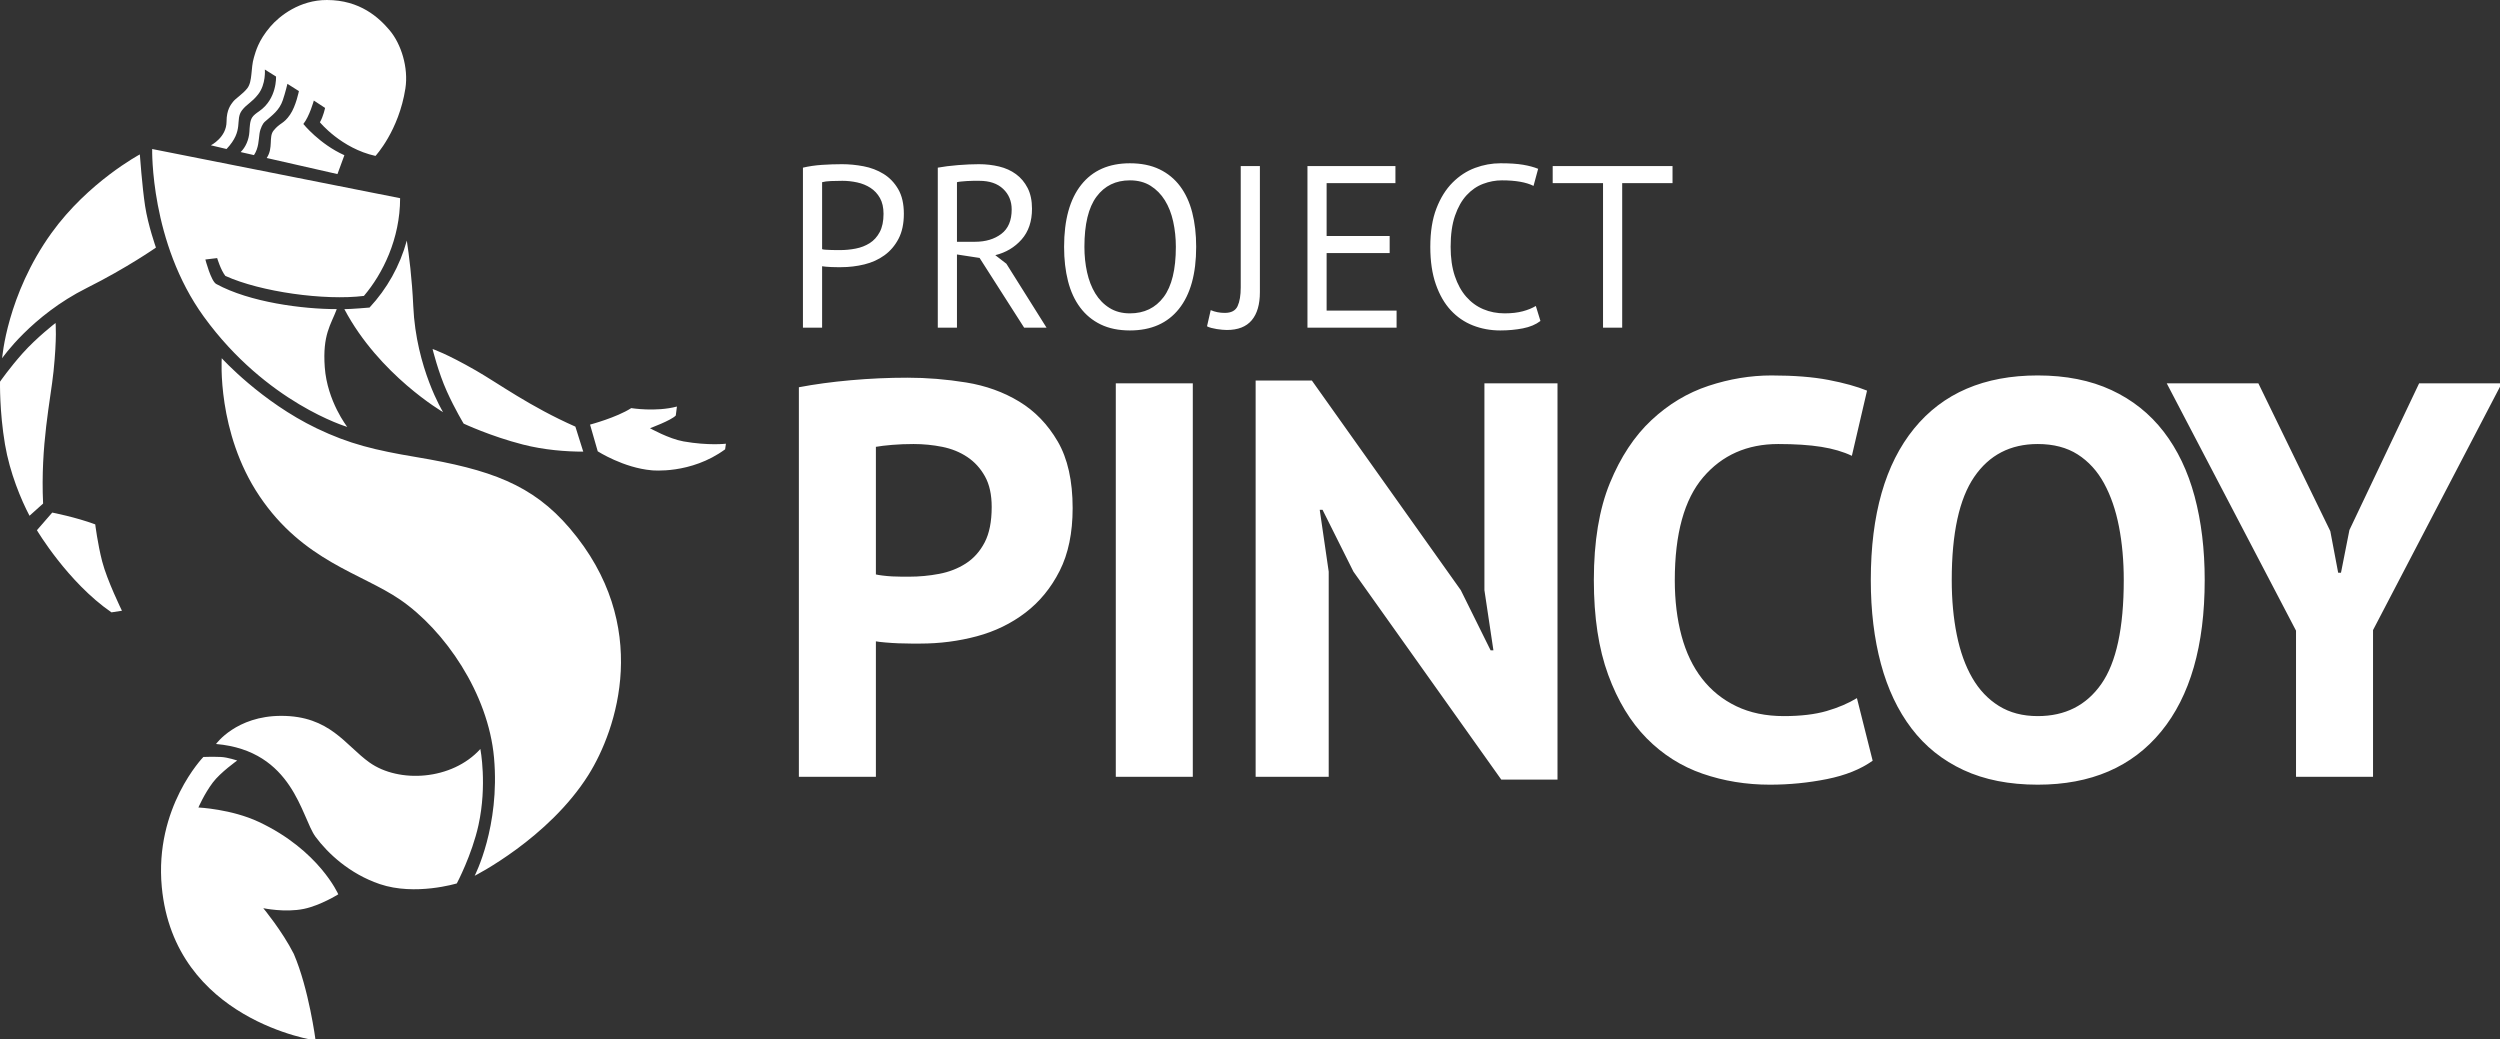
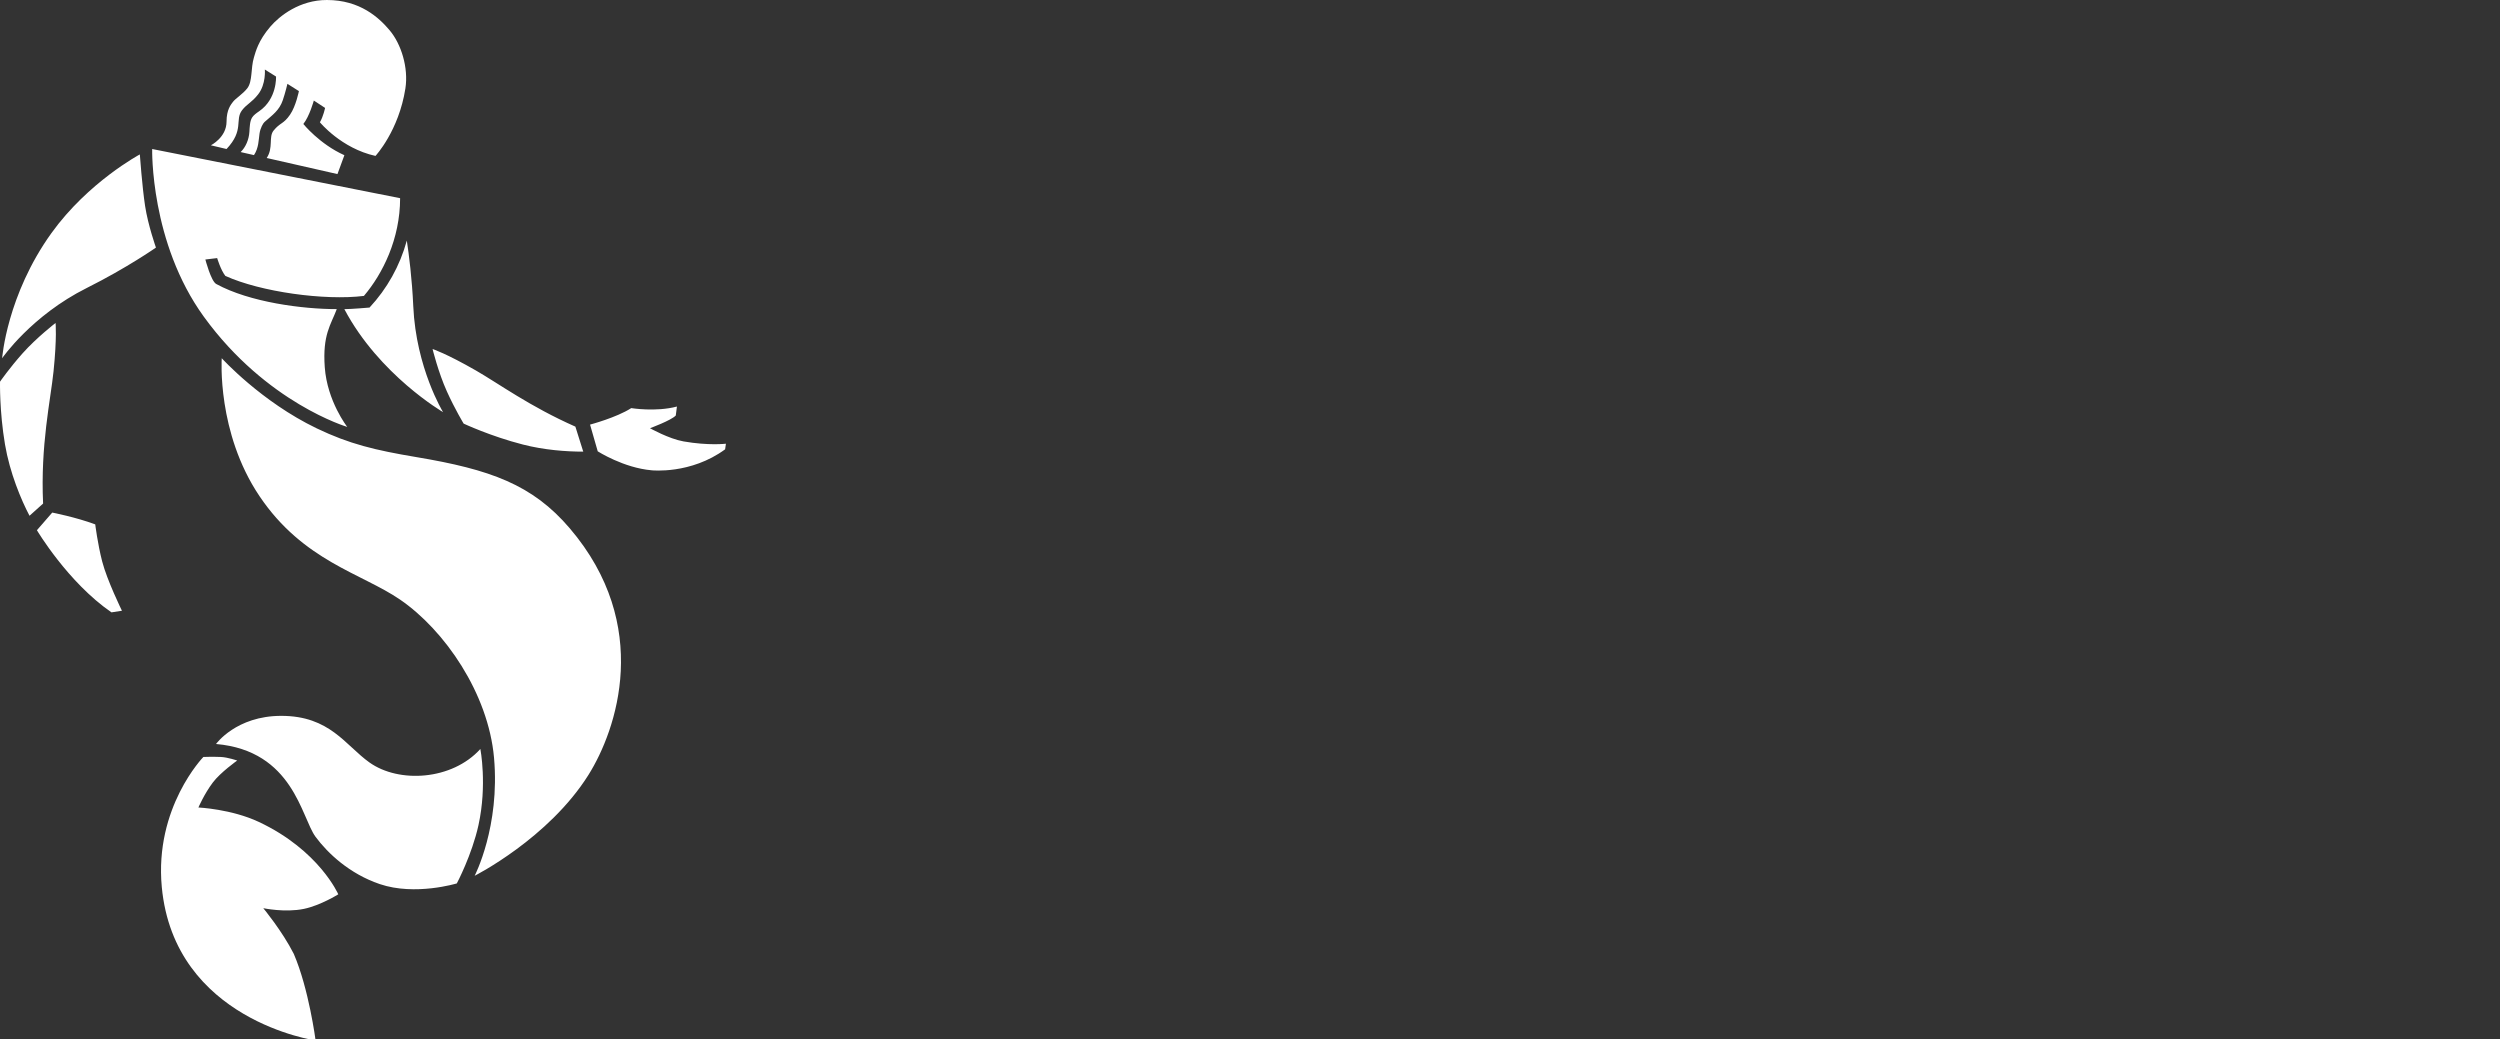
<svg xmlns="http://www.w3.org/2000/svg" width="356px" height="148px" viewBox="0 0 356 148" version="1.1">
  <rect x="0" y="0" width="356" height="148" fill="#333333" stroke="none" />
  <title>logos/logo_pincoy_en</title>
  <desc>Created with Sketch.</desc>
  <defs />
  <g id="Symbols" stroke="none" stroke-width="1" fill="none" fill-rule="evenodd">
    <g id="logos/logo_pincoy_en" fill="#FFFFFF">
      <path d="M58.85,43.612 C59.246,52.415 63.094,58.689 63.094,58.689 C63.094,58.689 54.003,53.406 49.036,44.022 C50.029,44.022 52.621,43.796 52.621,43.796 C55.105,41.133 56.944,37.868 57.93,34.257 C58.237,36.278 58.672,39.669 58.85,43.612 Z M31.576,51.011 C31.576,51.011 37.186,57.199 45.104,61 C49.749,63.229 53.399,64.102 59.285,65.09 C69.816,66.856 75.808,68.99 81.128,75.223 C92.925,89.045 87.821,103.932 83.799,110.342 C78.118,119.397 67.591,124.711 67.591,124.711 C67.591,124.711 71.228,117.719 70.349,107.893 C69.532,98.742 63.326,89.739 56.976,85.387 C51.493,81.629 43.18,79.903 36.954,70.654 C30.848,61.582 31.576,51.011 31.576,51.011 Z M21.67,21.219 L56.976,28.222 C56.976,34.013 54.499,38.989 51.821,42.138 C46.246,42.83 37.106,41.571 32.09,39.289 C31.427,38.448 30.924,36.752 30.924,36.752 L29.244,36.954 C29.244,36.954 30.045,40.03 30.789,40.438 C35.555,43.049 43.135,44.024 47.957,44.018 C47.119,46.253 45.911,47.651 46.246,52.293 C46.597,57.157 49.45,60.793 49.45,60.793 C49.45,60.793 37.964,57.407 29.04,45.117 C21.357,34.539 21.67,21.219 21.67,21.219 Z M19.912,21.989 C19.912,21.989 20.242,26.58 20.66,29.324 C21.078,32.069 22.206,35.257 22.206,35.257 C22.206,35.257 18.079,38.147 12.358,41.007 C4.475,44.946 0.306,51.011 0.306,51.011 C0.306,51.011 0.971,42.025 7.328,33.188 C12.562,25.913 19.912,21.989 19.912,21.989 Z M4.203,73.444 C3.026,71.222 1.395,67.34 0.709,63.274 C-0.086,58.567 0.003,54.352 0.003,54.352 C0.003,54.352 1.361,52.395 3.222,50.307 C5.221,48.064 7.912,45.991 7.912,45.991 C7.912,45.991 8.125,48.011 7.624,52.878 C7.2,56.997 5.751,63.358 6.137,71.708 L4.203,73.444 Z M7.438,72.991 C7.438,72.991 10.83,73.649 13.563,74.673 C13.563,74.673 13.905,77.456 14.552,79.956 C15.25,82.653 17.365,86.97 17.365,86.97 L15.873,87.2 C9.651,82.917 5.257,75.502 5.257,75.502 L7.438,72.991 Z M84.023,60.463 C84.023,60.463 87.79,59.465 89.89,58.115 C89.89,58.115 93.39,58.689 96.395,57.891 L96.231,59.167 C95.601,59.858 92.556,60.977 92.556,60.977 C92.556,60.977 95.249,62.489 97.33,62.856 C100.911,63.484 103.371,63.185 103.371,63.185 L103.257,63.983 C98.356,67.58 92.807,66.971 92.807,66.971 C88.806,66.631 85.117,64.268 85.117,64.268 L84.023,60.463 Z M55.499,4.331 C57.118,6.254 58.189,9.617 57.728,12.596 C56.793,18.627 53.469,22.203 53.469,22.203 C48.59,21.127 45.554,17.412 45.554,17.412 C46.047,16.567 46.292,15.368 46.292,15.368 L44.689,14.318 C44.689,14.318 44.072,16.567 43.196,17.655 C43.196,17.655 45.501,20.518 49.041,22.103 L48.054,24.789 L37.977,22.498 C38.953,21.062 38.222,19.5 38.956,18.596 C39.911,17.419 40.361,17.705 41.306,16.325 C42.148,15.098 42.563,12.972 42.563,12.972 L40.929,11.937 C40.929,11.937 40.634,13.201 40.271,14.265 C39.768,15.738 38.806,16.367 37.67,17.372 C37.472,17.547 37.077,18.195 36.953,19.043 C36.826,19.918 36.845,21.066 36.167,22.087 L34.266,21.654 C34.975,20.975 35.442,19.893 35.513,18.793 C35.562,18.044 35.571,17.251 35.905,16.727 C36.108,16.406 36.503,16.115 36.888,15.852 C39.48,14.076 39.307,10.9 39.307,10.9 L37.714,9.9 C37.714,9.9 37.904,11.965 36.765,13.43 C35.859,14.594 35.136,14.822 34.466,15.699 C33.411,17.08 34.805,18.519 32.26,21.219 L30.028,20.691 C30.028,20.691 32.26,19.573 32.261,17.314 C32.261,15.618 32.878,14.891 33.187,14.487 C33.543,14.021 34.584,13.38 35.21,12.578 C35.987,11.581 35.685,9.723 36.163,8.164 C36.401,7.383 36.769,5.81 38.48,3.81 C39.817,2.246 42.688,-0.005 46.553,-3.32948577e-14 C51.28,0.006 53.967,2.51 55.499,4.331 Z M68.404,106.655 C68.404,106.655 69.394,111.753 68.137,117.491 C67.204,121.747 65.05,125.798 65.05,125.798 C65.05,125.798 59.117,127.608 54.074,125.893 C49.781,124.432 46.685,121.526 44.931,119.157 C42.904,116.411 41.778,106.909 30.764,105.944 C30.764,105.944 33.625,101.938 40.049,101.938 C46.983,101.938 49.161,106.116 52.61,108.575 C56.809,111.565 64.367,111.12 68.404,106.655 Z M81.934,60.752 L83.054,64.313 C80.618,64.316 77.479,64.078 74.463,63.303 C69.839,62.117 66.024,60.322 66.024,60.322 C66.024,60.322 64.788,58.287 63.636,55.738 C62.398,53 61.598,49.698 61.598,49.698 C61.598,49.698 63.531,50.325 67.774,52.761 C70.975,54.599 75.479,57.903 81.934,60.752 Z M48.172,127.35 C48.172,127.35 45.646,128.93 43.286,129.422 C40.589,129.985 37.491,129.325 37.491,129.325 C37.491,129.325 40.185,132.573 41.833,135.825 C43.991,140.829 44.942,148.164 44.942,148.164 C44.942,148.164 24.813,145.299 23.038,126.307 C21.977,114.963 28.959,107.793 28.959,107.793 C28.959,107.793 30.256,107.739 31.453,107.793 C32.431,107.836 33.776,108.301 33.776,108.301 C33.776,108.301 31.379,110.002 30.309,111.426 C29.077,113.065 28.253,114.987 28.253,114.987 C28.253,114.987 32.943,115.202 36.865,117.045 C45.45,121.082 48.172,127.35 48.172,127.35 Z" id="isotipo" />
-       <path d="M113.76,55.144 C116.002,54.717 118.469,54.383 121.165,54.143 C123.859,53.903 126.541,53.784 129.21,53.784 C131.984,53.784 134.773,54.01 137.574,54.463 C140.377,54.918 142.898,55.825 145.139,57.185 C147.381,58.546 149.208,60.441 150.623,62.869 C152.035,65.297 152.744,68.459 152.744,72.354 C152.744,75.876 152.129,78.852 150.902,81.28 C149.674,83.709 148.047,85.696 146.02,87.243 C143.991,88.791 141.683,89.913 139.095,90.606 C136.507,91.299 133.825,91.645 131.05,91.645 L129.77,91.645 C129.182,91.645 128.569,91.633 127.929,91.606 C127.288,91.581 126.661,91.54 126.048,91.485 C125.433,91.434 124.993,91.379 124.727,91.327 L124.727,110.618 L113.76,110.618 L113.76,55.144 Z M130.09,63.229 C129.022,63.229 128.009,63.269 127.048,63.349 C126.088,63.428 125.314,63.523 124.727,63.629 L124.727,81.801 C124.94,81.854 125.26,81.907 125.688,81.959 C126.114,82.014 126.568,82.053 127.048,82.081 C127.528,82.108 127.995,82.12 128.449,82.12 L129.45,82.12 C130.891,82.12 132.318,81.989 133.732,81.719 C135.145,81.454 136.414,80.959 137.534,80.239 C138.655,79.519 139.548,78.518 140.216,77.237 C140.883,75.957 141.217,74.276 141.217,72.194 C141.217,70.433 140.897,68.98 140.256,67.832 C139.616,66.684 138.775,65.764 137.735,65.071 C136.694,64.377 135.506,63.897 134.173,63.629 C132.838,63.363 131.477,63.229 130.09,63.229 Z M158.889,110.617 L158.889,54.584 L169.855,54.584 L169.855,110.617 L158.889,110.617 Z M192.73,81.401 L188.329,72.594 L187.928,72.594 L189.208,81.401 L189.208,110.618 L178.802,110.618 L178.802,54.184 L186.807,54.184 L208.019,84.042 L212.261,92.606 L212.662,92.606 L211.381,84.042 L211.381,54.585 L221.788,54.585 L221.788,111.018 L213.784,111.018 L192.73,81.401 Z M266.667,108.325 C264.958,109.544 262.785,110.415 260.143,110.944 C257.502,111.473 254.793,111.739 252.019,111.739 C248.656,111.739 245.467,111.218 242.453,110.177 C239.438,109.136 236.782,107.456 234.488,105.136 C232.193,102.813 230.365,99.798 229.005,96.089 C227.644,92.382 226.964,87.886 226.964,82.6 C226.964,77.104 227.725,72.503 229.245,68.793 C230.766,65.085 232.739,62.096 235.168,59.827 C237.597,57.559 240.304,55.932 243.293,54.944 C246.281,53.958 249.27,53.464 252.259,53.464 C255.461,53.464 258.169,53.678 260.384,54.104 C262.598,54.532 264.426,55.038 265.867,55.625 L263.706,64.91 C262.477,64.324 261.023,63.897 259.343,63.63 C257.661,63.363 255.62,63.229 253.22,63.229 C248.789,63.229 245.227,64.807 242.532,67.962 C239.838,71.118 238.49,76.011 238.49,82.641 C238.49,85.528 238.811,88.163 239.451,90.544 C240.091,92.923 241.064,94.956 242.373,96.639 C243.68,98.323 245.307,99.634 247.256,100.569 C249.203,101.505 251.458,101.973 254.02,101.973 C256.421,101.973 258.448,101.731 260.103,101.253 C261.757,100.77 263.197,100.159 264.426,99.411 L266.667,108.325 Z M266.402,82.6 C266.402,73.262 268.455,66.071 272.565,61.028 C276.674,55.985 282.543,53.463 290.176,53.463 C294.178,53.463 297.672,54.157 300.662,55.544 C303.65,56.933 306.131,58.907 308.106,61.468 C310.08,64.03 311.548,67.098 312.509,70.673 C313.469,74.248 313.949,78.225 313.949,82.6 C313.949,91.94 311.881,99.131 307.746,104.174 C303.61,109.215 297.752,111.739 290.176,111.739 C286.119,111.739 282.598,111.043 279.609,109.657 C276.62,108.27 274.153,106.295 272.205,103.733 C270.256,101.172 268.803,98.104 267.842,94.528 C266.881,90.952 266.402,86.977 266.402,82.6 Z M277.928,82.6 C277.928,85.43 278.168,88.032 278.649,90.405 C279.129,92.78 279.862,94.821 280.85,96.528 C281.836,98.239 283.104,99.571 284.653,100.532 C286.199,101.493 288.041,101.973 290.176,101.973 C294.071,101.973 297.086,100.452 299.221,97.409 C301.355,94.368 302.423,89.432 302.423,82.6 C302.423,79.879 302.196,77.344 301.742,74.996 C301.288,72.649 300.581,70.593 299.62,68.832 C298.661,67.071 297.406,65.698 295.859,64.709 C294.31,63.723 292.416,63.229 290.176,63.229 C286.28,63.229 283.264,64.789 281.13,67.912 C278.994,71.034 277.928,75.93 277.928,82.6 Z M326.953,89.805 L308.542,54.584 L321.59,54.584 L331.836,75.636 L332.956,81.561 L333.356,81.561 L334.557,75.477 L344.484,54.584 L356.251,54.584 L337.919,89.725 L337.919,110.617 L326.953,110.617 L326.953,89.805 Z M114.339,23.874 C115.172,23.676 116.071,23.545 117.035,23.478 C118,23.414 118.953,23.381 119.896,23.381 C120.904,23.381 121.929,23.478 122.97,23.676 C124.011,23.874 124.96,24.235 125.815,24.762 C126.67,25.288 127.365,26.012 127.902,26.932 C128.44,27.852 128.709,29.025 128.709,30.45 C128.709,31.853 128.456,33.037 127.952,34.002 C127.447,34.966 126.779,35.75 125.946,36.352 C125.113,36.956 124.159,37.389 123.086,37.651 C122.011,37.914 120.904,38.046 119.765,38.046 L119.222,38.046 C118.97,38.046 118.707,38.041 118.433,38.029 C118.158,38.019 117.89,38.003 117.627,37.98 C117.364,37.959 117.177,37.936 117.068,37.914 L117.068,46.661 L114.339,46.661 L114.339,23.874 Z M119.962,25.748 C119.392,25.748 118.844,25.759 118.318,25.781 C117.792,25.804 117.375,25.858 117.068,25.945 L117.068,35.48 C117.177,35.524 117.353,35.553 117.594,35.563 C117.835,35.575 118.088,35.586 118.351,35.597 C118.614,35.607 118.865,35.612 119.107,35.612 L119.633,35.612 C120.378,35.612 121.118,35.542 121.852,35.398 C122.587,35.256 123.25,34.999 123.842,34.626 C124.433,34.253 124.91,33.727 125.272,33.048 C125.634,32.369 125.815,31.502 125.815,30.45 C125.815,29.552 125.645,28.801 125.305,28.197 C124.965,27.596 124.516,27.113 123.957,26.751 C123.398,26.39 122.768,26.131 122.066,25.978 C121.364,25.825 120.663,25.748 119.962,25.748 Z M133.541,23.874 C134.375,23.721 135.334,23.6 136.418,23.512 C137.503,23.426 138.495,23.381 139.394,23.381 C140.402,23.381 141.361,23.491 142.272,23.71 C143.181,23.929 143.981,24.29 144.671,24.795 C145.362,25.299 145.916,25.957 146.332,26.768 C146.748,27.578 146.957,28.565 146.957,29.727 C146.957,31.523 146.463,32.982 145.477,34.101 C144.491,35.218 143.241,35.964 141.729,36.336 L143.307,37.553 L149.028,46.661 L145.839,46.661 L139.493,36.731 L136.271,36.237 L136.271,46.661 L133.541,46.661 L133.541,23.874 Z M139.46,25.748 L138.572,25.748 C138.265,25.748 137.969,25.759 137.684,25.781 C137.399,25.804 137.13,25.825 136.879,25.847 C136.627,25.869 136.423,25.902 136.271,25.945 L136.271,34.429 L138.835,34.429 C140.347,34.429 141.597,34.057 142.584,33.31 C143.57,32.566 144.063,31.404 144.063,29.826 C144.063,28.643 143.657,27.666 142.847,26.899 C142.035,26.131 140.907,25.748 139.46,25.748 Z M151.527,35.153 C151.527,31.317 152.337,28.375 153.96,26.325 C155.582,24.275 157.894,23.251 160.898,23.251 C162.52,23.251 163.923,23.536 165.107,24.105 C166.29,24.675 167.271,25.481 168.049,26.521 C168.827,27.563 169.403,28.812 169.776,30.27 C170.148,31.728 170.335,33.356 170.335,35.153 C170.335,38.989 169.518,41.932 167.885,43.981 C166.252,46.032 163.923,47.056 160.898,47.056 C159.297,47.056 157.911,46.77 156.738,46.201 C155.565,45.632 154.589,44.826 153.812,43.784 C153.033,42.744 152.458,41.494 152.086,40.036 C151.712,38.578 151.527,36.951 151.527,35.153 Z M154.42,35.153 C154.42,36.424 154.546,37.631 154.798,38.769 C155.05,39.91 155.44,40.913 155.965,41.778 C156.492,42.644 157.166,43.335 157.988,43.849 C158.81,44.366 159.78,44.623 160.898,44.623 C162.936,44.623 164.536,43.849 165.698,42.305 C166.86,40.759 167.441,38.376 167.441,35.153 C167.441,33.904 167.315,32.704 167.063,31.552 C166.811,30.402 166.416,29.393 165.879,28.527 C165.342,27.662 164.663,26.971 163.841,26.456 C163.019,25.941 162.037,25.682 160.898,25.682 C158.88,25.682 157.297,26.456 156.147,28.001 C154.996,29.547 154.42,31.931 154.42,35.153 Z M176.68,23.644 L179.409,23.644 L179.409,41.597 C179.409,43.352 179.019,44.689 178.242,45.609 C177.463,46.53 176.285,46.99 174.707,46.99 C174.532,46.99 174.313,46.979 174.05,46.956 C173.786,46.935 173.523,46.902 173.261,46.858 C172.997,46.814 172.74,46.759 172.488,46.695 C172.236,46.628 172.033,46.552 171.879,46.464 L172.405,44.162 C173.019,44.425 173.688,44.557 174.411,44.557 C175.332,44.557 175.94,44.234 176.236,43.587 C176.532,42.941 176.68,42.057 176.68,40.94 L176.68,23.644 Z M186.182,23.644 L198.709,23.644 L198.709,26.079 L188.911,26.079 L188.911,33.607 L197.888,33.607 L197.888,36.04 L188.911,36.04 L188.911,44.228 L198.874,44.228 L198.874,46.662 L186.182,46.662 L186.182,23.644 Z M219.36,45.707 C218.702,46.211 217.87,46.562 216.861,46.759 C215.853,46.956 214.778,47.056 213.638,47.056 C212.257,47.056 210.964,46.819 209.759,46.348 C208.553,45.877 207.501,45.159 206.602,44.194 C205.703,43.23 204.991,41.997 204.465,40.495 C203.939,38.994 203.675,37.213 203.675,35.152 C203.675,33.004 203.966,31.179 204.547,29.678 C205.128,28.176 205.895,26.949 206.849,25.994 C207.802,25.042 208.871,24.346 210.054,23.907 C211.239,23.469 212.444,23.25 213.672,23.25 C214.987,23.25 216.06,23.32 216.894,23.463 C217.727,23.605 218.44,23.798 219.032,24.038 L218.374,26.472 C217.321,25.945 215.82,25.682 213.87,25.682 C212.97,25.682 212.082,25.847 211.206,26.177 C210.329,26.504 209.546,27.041 208.855,27.786 C208.165,28.532 207.61,29.507 207.194,30.714 C206.777,31.92 206.57,33.399 206.57,35.152 C206.57,36.731 206.766,38.111 207.162,39.296 C207.555,40.479 208.098,41.465 208.789,42.255 C209.479,43.044 210.291,43.636 211.222,44.029 C212.154,44.425 213.168,44.622 214.263,44.622 C215.251,44.622 216.11,44.523 216.845,44.326 C217.58,44.129 218.198,43.877 218.702,43.569 L219.36,45.707 Z M238.168,26.079 L231,26.079 L231,46.662 L228.271,46.662 L228.271,26.079 L221.103,26.079 L221.103,23.644 L238.168,23.644 L238.168,26.079 Z" id="marca" />
    </g>
  </g>
</svg>